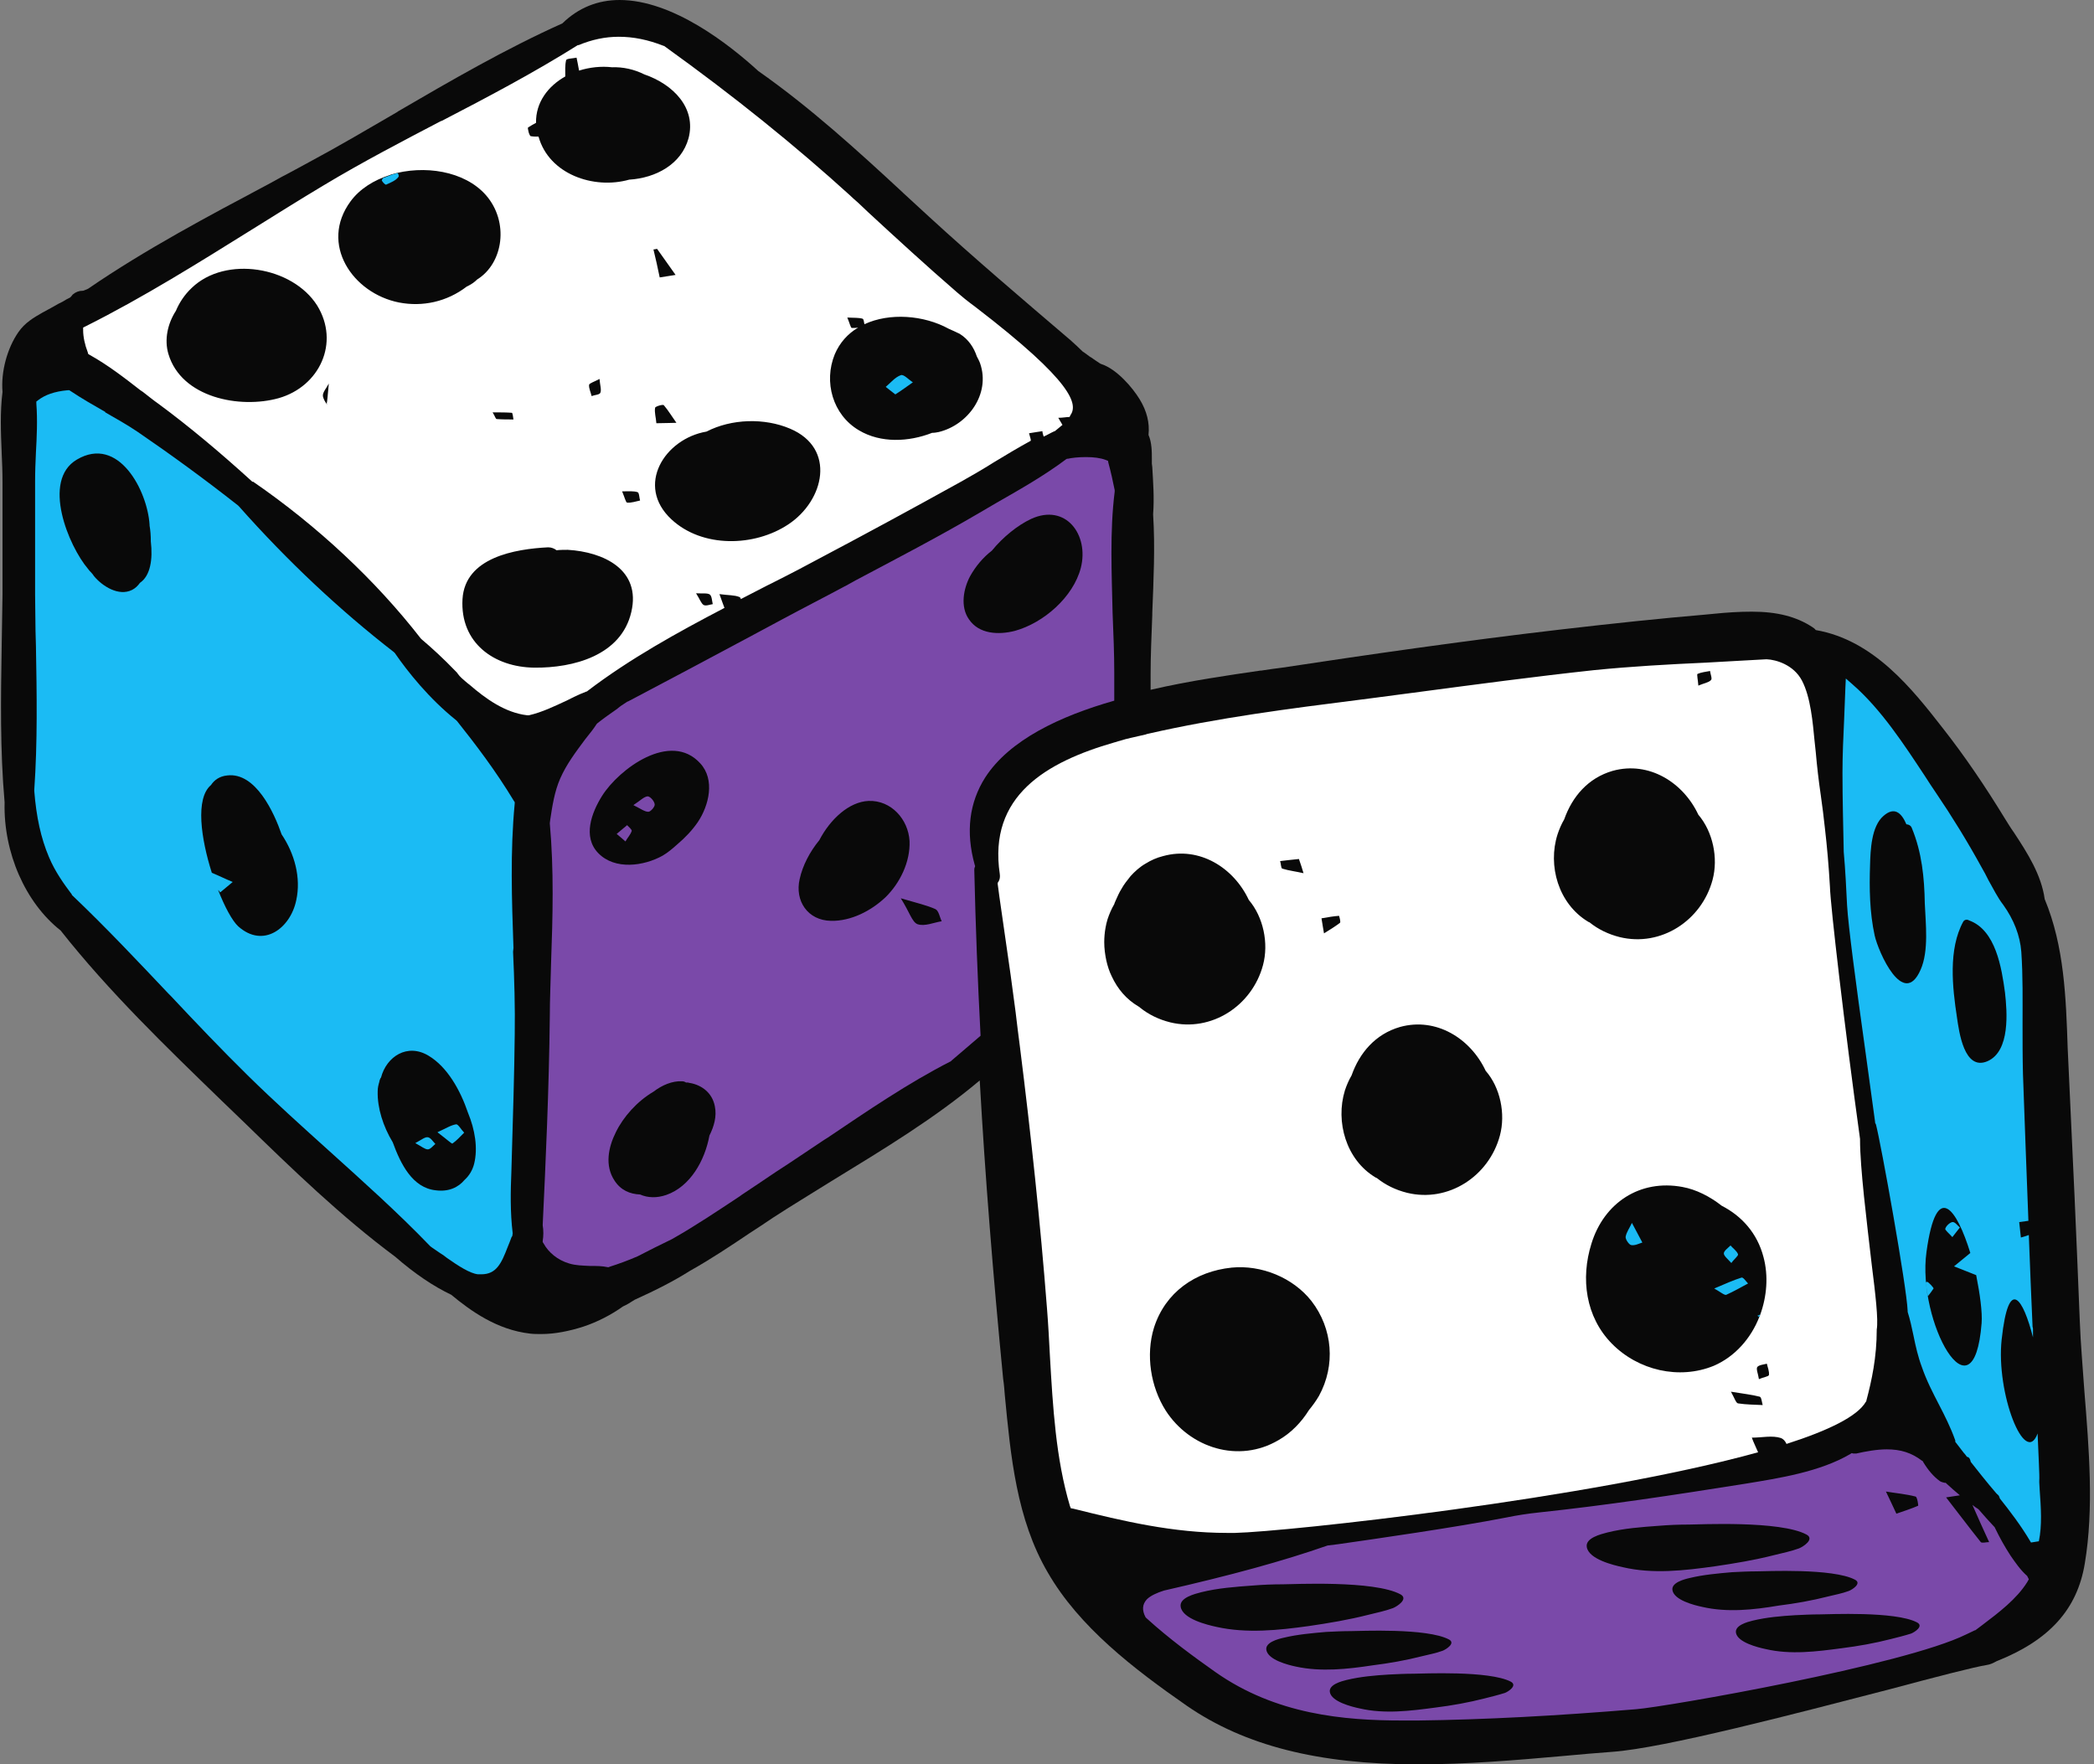
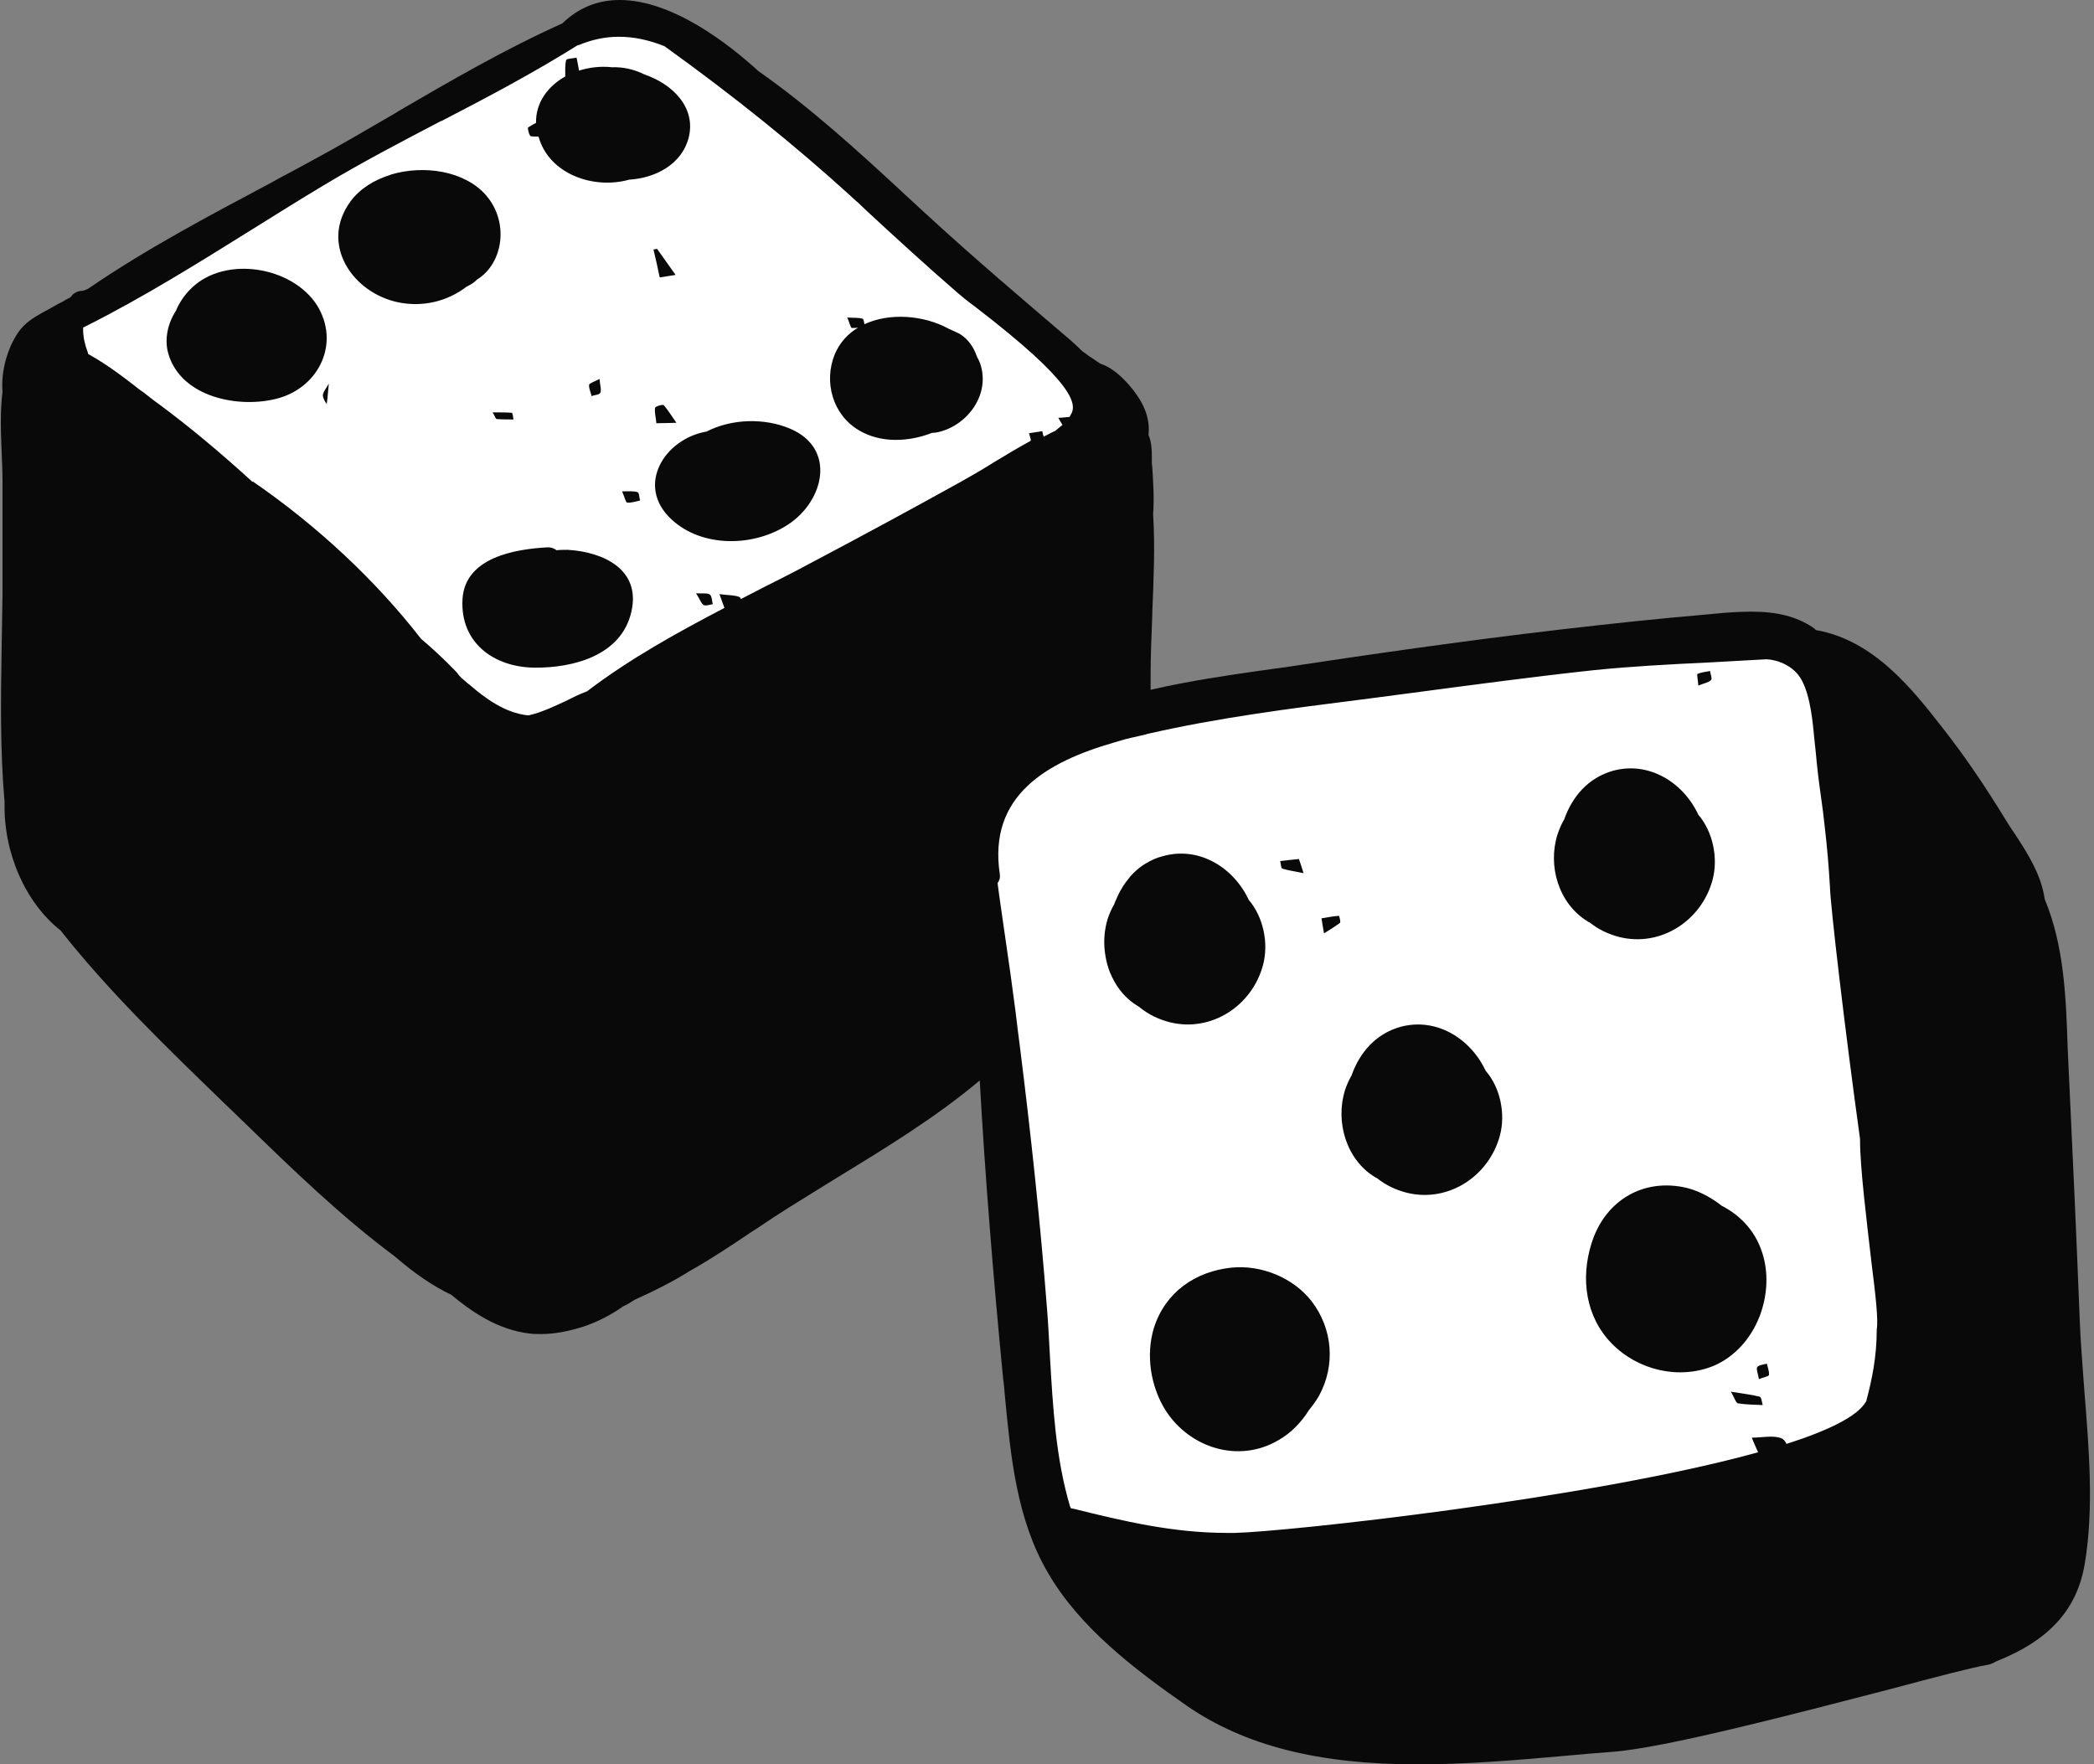
<svg xmlns="http://www.w3.org/2000/svg" height="422.3" id="Layer_1" preserveAspectRatio="xMidYMid meet" version="1.1" viewBox="-0.2 0.0 501.2 422.3" width="501.2" x="0" xml:space="preserve" y="0" zoomAndPan="magnify">
  <rect x="-0.2" y="0.0" width="501.2" height="422.3" fill="#808080" stroke="none" />
  <g id="change1_1">
    <path d="M498.8,374.2c-1.8,11-8.5,18.4-21.1,23.4c-0.9,0.5-1.6,0.8-2.3,0.9c-3.1,0.5-12,2.8-23.2,5.8 c-22.8,5.9-54,14.1-66.5,15c-3.8,0.3-7.7,0.6-11.8,1c-11.3,1-23.1,2-34.8,2h0c-23.8,0-41.4-4.5-55.2-14 c-12.8-8.9-25.8-18.9-33.3-31.9c-7.5-12.8-8.9-27.9-10.3-42.5c-0.1-1.3-0.2-2.6-0.4-3.9c-2.4-24.8-4.3-48.2-5.6-71.4 c-10.8,9.1-23.1,16.5-35,23.8l-1.3,0.8c-4.3,2.7-8.8,5.4-13.1,8.2c-1.9,1.3-3.9,2.6-5.9,3.9c-4.3,2.9-9.1,6.1-14.1,8.9 c-3.8,2.4-8.1,4.6-13.2,6.9c-0.9,0.6-1.9,1.2-2.8,1.6c-2.8,2-6.1,3.7-9.4,4.8c-3.4,1.1-6.9,1.8-10.1,1.8c-1,0-1.9,0-2.7-0.1 c-8-0.9-14.3-5.5-18.9-9.3l0,0c-4.2-2-8.7-5-13.4-9.1c-12.8-9.5-24.7-21-36.2-32.2l-5.4-5.2c-13.2-12.8-26.9-26-38.5-40.7 c-8.4-6.6-13.7-18.6-13.4-30.6l0-0.1C-0.2,179.6,0,167,0.2,154.7c0.1-4.1,0.1-8.2,0.2-12.3c0-8,0-16.6,0-27.1c0-2.3-0.1-4.8-0.2-6.9 l0-0.1c-0.2-4.8-0.4-9.7,0.2-14.5v0C0,89,1.5,83.4,4.2,79.5c1.6-2.3,3.7-3.5,5.8-4.7c1.3-0.7,2.6-1.4,3.8-2.1l1-0.5 c0.6-0.4,1.2-0.7,1.8-1c0.2-0.2,0.4-0.4,0.6-0.7c0.7-0.6,1.5-0.9,2.3-0.9l0.1,0l0.1,0l0.5-0.2c0.3-0.1,0.5-0.2,0.7-0.3 c13.7-9.4,28.8-17.4,43.3-25.1l2.9-1.6c2.3-1.2,4.5-2.4,6.7-3.6c7.1-3.8,14.2-8,21.1-12l0.1-0.1c12.7-7.4,25.8-15,39.4-21.1 c3.8-3.7,8.4-5.6,13.7-5.6c12.7,0,26.2,10.6,33.2,17C193.7,25.7,205,36,215.8,46l0.2,0.2c2.1,1.9,4.1,3.8,6.2,5.7 c10.9,10,22.2,19.6,33.8,29.5c1,0.9,2,1.8,3,2.8l0.2,0.1c0.5,0.4,1,0.7,1.5,1.1l0.5,0.3l0.4,0.3c0.5,0.3,1,0.7,1.5,1l0.2,0.1 c3.8,1.2,7.6,5.7,9.3,8.5c1.7,2.8,2.4,5.6,2.1,8.5c0.8,1.8,0.8,4.1,0.8,5.7v0.1c0,0.5,0,0.8,0,1.1l0.1,0.8c0.2,3.5,0.5,7.4,0.2,11.3 c0.5,7.8,0.1,15.8-0.2,23.6l0,0.5c-0.2,5.2-0.4,9.8-0.4,14.3c0,1.2,0,2.3,0,3.6c9.5-2.2,18.8-3.5,26.3-4.6l0.2,0 c1.8-0.3,3.5-0.5,5-0.7c19.8-3,43.2-6.4,66.4-9.1c12.9-1.5,24.3-2.7,34.9-3.6c0.7-0.1,1.4-0.1,2.1-0.2c2.9-0.3,6-0.5,9-0.5 c6.1,0,10.7,1.2,14.5,3.7c0.3,0.2,0.6,0.4,0.8,0.7l0,0c13.9,2.4,23.1,14.1,30.5,23.6c5.1,6.5,10,13.7,14.7,21.4 c0.7,1.1,1.4,2.3,2.2,3.4c3.3,5,6.6,10.2,7.4,16l0,0c4.7,11.3,5.1,23.7,5.5,35.6c0.1,2.2,0.2,4.3,0.3,6.5 c0.9,18.6,1.8,38.7,2.6,58.9c0.2,5.4,0.7,10.9,1.1,16.8C499.8,346.7,501,361.1,498.8,374.2z" fill="#090909" />
  </g>
  <g id="change2_1">
    <path d="M246.1,103.7c1.4-0.2,2.3-0.4,3.2-0.5c0,0.4,0.2,0.9,0.3,1.3c0.9-0.4,1.7-0.9,2.6-1.3l0.1,0l0.1-0.1 c0.5-0.4,1.1-0.9,1.7-1.4c-0.3-0.5-0.6-1-1-1.7c1.1,0,2-0.2,2.7-0.2c0.1-0.1,0.1-0.3,0.2-0.4c1.8-2.6,0.9-7.8-22.7-25.9 c-1.9-1.4-3.5-2.7-4.4-3.5c-7.4-6.4-14.8-13.2-21.3-19.2l-1.9-1.8c-0.7-0.7-1.5-1.3-2.2-2c0,0,0,0-0.1-0.1 c-13.2-12-27.8-23.8-44.5-35.8l-0.1-0.1l-0.1,0c-3.8-1.5-7.3-2.2-10.8-2.2c-3.3,0-6.5,0.7-9.6,2l-0.1,0l-0.1,0 c-10.5,6.6-21.7,12.5-32.5,18.1l-0.3,0.1c-8.8,4.6-18.8,9.8-28.1,15.4c-5.7,3.4-11.4,7-17.2,10.6c-12.2,7.6-25.9,16.2-39.7,23.1 l-0.6,0.3l0,0.6c0,1.6,0.4,3.5,1.1,5.3l0.1,0.4l0.3,0.2c4.5,2.5,8.6,5.7,12.2,8.5l0.6,0.4c1.3,1,2.5,2,3.8,2.9 c7.3,5.4,14.6,11.5,22.4,18.6l0.1,0l0.1,0c15.4,10.6,29.3,23.6,40.1,37.5l0.1,0.1l0.1,0.1c2.6,2.2,5.2,4.6,8.1,7.6l0.1,0.1 c0.2,0.2,0.4,0.4,0.5,0.6l0.4,0.5l0.5,0.5c0.6,0.5,1.2,1.1,1.9,1.6c3.8,3.3,8.5,6.7,13.8,7.3c0,0,0.3,0,0.3,0l0.1,0 c3.1-0.7,6.2-2.2,9.2-3.6l1.6-0.8c1-0.5,2-0.9,3-1.3l0.1,0l0.1-0.1c10.1-7.7,21.5-14,32.8-19.9c-0.3-0.7-0.6-1.7-1.2-3.3 c2.1,0.3,3.6,0.2,4.8,0.7c0.2,0.1,0.3,0.3,0.3,0.5c2.1-1.1,4.1-2.1,6.2-3.2l1.8-0.9c3.8-1.9,7.8-4,11.5-6 c10.4-5.5,21.3-11.4,33.2-18c2.3-1.3,4.6-2.6,7-4.1l0.8-0.5c2.8-1.7,5.8-3.5,8.9-5.2C246.6,105.4,246.4,104.7,246.1,103.7z M126.2,30.5c0.6-0.4,1.2-0.7,1.9-1.1c-0.1-4.9,2.9-8.8,7-11.1c0-1.3-0.1-2.6,0.2-3.9c0.1-0.4,1.6-0.4,2.5-0.6 c0.2,1,0.4,1.9,0.6,3.1c2.5-0.8,5.3-1.1,7.9-0.8c2.6-0.1,5.3,0.5,7.7,1.7c7,2.4,12.5,8.1,10.6,15.3c-1.7,6.2-7.8,9.5-14.2,9.9 c-8.5,2.4-19.2-1.3-21.7-10.3c-0.6,0-1.2,0-1.8-0.1C126.5,32.7,126,30.6,126.2,30.5z M143.5,94c-0.2,0.5-1.3,0.5-2.1,0.8 c-0.2-0.9-0.7-1.9-0.6-2.7c0.1-0.4,1.2-0.7,2.5-1.4C143.4,92.2,143.8,93.2,143.5,94z M122.7,100.4c-1.3,0-2.7,0-4-0.1 c-0.3,0-0.4-0.7-1-1.6c1.9,0,3.3,0,4.6,0.1C122.5,98.8,122.6,99.8,122.7,100.4z M66.5,95.3c-9.3,2.6-23.3-0.1-26.4-10.6 c-1-3.4-0.2-7.2,1.8-10.3c0.8-1.9,2-3.8,3.8-5.5c8.1-7.8,24.1-5.1,30,4.2C81.2,82,76.3,92.5,66.5,95.3z M77.1,94.9 c-0.2-0.9,0.9-2.1,1.4-3.1c-0.2,2.3-0.4,4.5-0.5,4.8C78.6,97.4,77.4,96.2,77.1,94.9z M95.3,72.4c-11.1-2.2-19.1-14-11.6-24.2 c2.2-3,5.6-5.1,9.4-6.3c0.1,0,0.1,0,0.2-0.1c8-2.4,17.7-0.9,22.8,4.9c5.6,6.4,4.2,16.3-2.1,20.2c-0.6,0.6-1.3,1.1-2.1,1.5 c-0.1,0.1-0.3,0.1-0.4,0.2C106.8,72.2,101,73.5,95.3,72.4z M150.9,146.5c-2.4,10.4-13.9,13.4-23.2,13.3c-9.6-0.1-17.8-5.9-17.2-16.4 c0.6-10,12.6-12,20.5-12.4c0.8,0,1.5,0.3,2,0.7c0.9-0.1,1.9-0.1,2.7-0.1C144.2,132.1,153.3,136.3,150.9,146.5z M149.9,120.3 c-0.3,0-0.6-1.3-1.2-2.7c1.7,0,2.8-0.1,3.7,0.2c0.4,0.1,0.4,1.3,0.6,2C152,120,150.9,120.4,149.9,120.3z M157.1,59.6 c1.5,2.1,2.9,4.1,4.4,6.2c-1,0.2-2.1,0.3-3.8,0.6c-0.5-2.5-1-4.6-1.5-6.7C156.6,59.7,157.1,59.5,157.1,59.6z M156.6,97.6 c0-0.3,1.9-0.9,2.1-0.6c1.1,1.3,2,2.8,3,4.2c-1.4,0-2.7,0.1-4.8,0.1C156.8,99.9,156.4,98.7,156.6,97.6z M168.2,144.8 c-0.6-0.4-0.9-1.4-1.8-2.8c1.7,0.1,2.7-0.1,3.3,0.3c0.5,0.4,0.5,1.5,0.7,2.3C169.7,144.7,168.8,145.1,168.2,144.8z M188.5,125.5 c-8.1,5.4-20.6,5.7-28-1.2c-8.7-8.1-1.6-19.3,8.4-21c0,0,0,0,0,0c6-3.1,13.9-3.3,20-0.7C200,107.3,197.1,119.8,188.5,125.5z M224.5,103.4c-0.5,0.1-1,0.2-1.6,0.2c-5.6,2.2-12.3,2.5-17.5-0.6c-6.3-3.7-8.5-11.6-5.8-18.2c1.2-2.8,3.1-4.9,5.6-6.4 c-0.5,0.1-1,0.1-1.5,0.1c-0.3,0-0.5-1.1-1.1-2.5c1.7,0.1,2.8,0,3.7,0.3c0.2,0.1,0.3,0.7,0.4,1.3c6-2.8,14.2-2.2,20.2,1.1 c0.9,0.4,1.8,0.8,2.6,1.2c2.1,1.3,3.4,3.3,4.1,5.4c0.3,0.6,0.6,1.1,0.8,1.7C236.9,94.3,231.5,101.7,224.5,103.4z M447.8,302.7 c-1.2-10.4-2.8-23.2-2.8-29.9v-0.1l0-0.1c-3.7-26.7-7.1-56-7.2-60.3c-0.3-5.2-0.7-9.7-1.2-14c-0.3-2.7-0.6-5.3-1-8 c-0.5-3.4-0.9-6.9-1.2-10.3c-0.1-0.8-0.2-1.7-0.3-2.8c-0.4-4.1-0.9-10.3-3-14.3c-2-3.8-6.2-5-8.4-5.1l-0.1,0l-0.1,0 c-4.8,0.3-9.7,0.5-14.4,0.8c-8.8,0.4-17.9,0.9-26.8,1.8c-13.9,1.5-28.1,3.4-41.7,5.2c-3.9,0.5-7.6,1-11.4,1.5l-3.1,0.4 c-16.6,2.1-33.8,4.3-50.4,8.1c-0.2,0-0.4,0.1-0.7,0.2c-1.2,0.3-2.3,0.5-3.5,0.8c-0.9,0.2-1.7,0.4-2.6,0.7c-0.5,0.1-0.9,0.3-1.4,0.4 c-16.3,4.7-30.2,12.8-27.4,31.5c0.1,0.7,0,1.3-0.3,1.8l-0.2,0.3l0,0.3c0.1,1,0.3,2,0.4,3c0.9,6.3,1.8,12.6,2.7,18.8 c0.4,2.7,0.7,5.5,1.1,8.2c0.1,0.5,0.1,1,0.2,1.6c0.1,1.1,0.3,2.2,0.4,3.3c0.2,1.3,0.3,2.6,0.5,3.9c2.7,21.5,4.9,42.2,6.5,62.8 c0.3,3.7,0.5,7.6,0.7,11.4c0.7,12.1,1.4,24.5,4.8,35.9l0.2,0.5l0.6,0.1c12,3,23.9,5.8,36.8,5.8c0.6,0,1.3,0,1.9,0 c12.5-0.3,85.2-8.2,125.2-19.3c-0.6-1.4-1.1-2.4-1.5-3.5c2.4,0,4.9-0.6,7,0.1c0.5,0.2,1,0.7,1.3,1.4c10-3.2,17-6.6,19-10.1l0.1-0.1 l0-0.1c1.3-4.9,2.5-10.4,2.5-17.1C449.4,315.9,448.7,309.8,447.8,302.7z M406.1,161.3c0.9-0.4,2-0.5,3-0.7c0.1,0.8,0.6,1.9,0.2,2.2 c-0.6,0.6-1.6,0.7-3,1.3C406.2,162.7,405.9,161.4,406.1,161.3z M310.7,205.6c0.5,1.4,0.8,2.4,1.1,3.4c-1.7-0.4-3.5-0.6-5.1-1.1 c-0.3-0.1-0.3-1.2-0.5-1.8C307.6,205.9,309,205.8,310.7,205.6z M272.3,240.9c-2.9-1.7-5-4.2-6.4-7.2c-0.6-1.2-1-2.5-1.3-3.8 c-0.3-1.4-0.5-2.9-0.5-4.4c0-1.1,0.1-2.3,0.3-3.4c0.1-0.7,0.3-1.4,0.5-2.1c0.4-1.2,0.9-2.4,1.6-3.6c0.1-0.4,0.3-0.7,0.4-1 c0.4-0.9,0.8-1.8,1.3-2.6c0.6-1.1,1.4-2.1,2.2-3.1c1-1.1,2.2-2.2,3.6-3c1.3-0.8,2.6-1.4,4.2-1.8c8.7-2.4,16.9,2.8,20.5,10.5 c3.5,4.1,4.8,10.4,3.4,15.6c-2.6,9.7-12.3,16.1-22.2,13.7c-2.8-0.7-5.2-1.9-7.2-3.5C272.6,241.1,272.5,241,272.3,240.9z M315.5,334.1c-0.7,1.2-1.5,2.3-2.4,3.4c-1.8,2.9-4.3,5.5-7.3,7.2c-9.5,5.6-21.2,1.9-27-7.1c-3.6-5.7-4.8-13.3-2.8-19.8 c2.7-8.5,9.9-13.5,18.6-14.4c7.1-0.7,14.7,2.4,19.1,8C318.8,318,319.5,326.8,315.5,334.1z M320.5,220.9c-1.2,0.9-2.5,1.7-3.8,2.5 c-0.2-1-0.3-1.9-0.6-3.6c1.7-0.3,2.9-0.5,4.2-0.6C320.3,219.2,320.8,220.7,320.5,220.9z M358.8,271.8c-2.6,9.7-12.3,16.1-22.2,13.7 c-2.8-0.7-5.2-1.9-7.2-3.5c-0.1-0.1-0.3-0.1-0.4-0.2c-7-4.2-9.6-13.3-7.3-20.8c0.4-1.2,0.9-2.4,1.6-3.6c1.9-5.4,5.7-9.9,11.6-11.6 c8.7-2.4,16.9,2.8,20.5,10.5C358.9,260.3,360.2,266.6,358.8,271.8z M372.6,199.7c0.4-1.2,0.9-2.4,1.6-3.6c1.9-5.4,5.7-9.9,11.6-11.6 c8.7-2.4,16.9,2.8,20.5,10.5c3.5,4.1,4.8,10.4,3.4,15.6c-2.6,9.7-12.3,16.1-22.2,13.7c-2.8-0.7-5.2-1.9-7.2-3.5 c-0.1-0.1-0.3-0.1-0.4-0.2C372.8,216.3,370.2,207.2,372.6,199.7z M385.6,321.6c-6.3-6.4-7.5-15.6-4.9-23.9 c3-9.8,11.6-15.5,21.8-13.6c3.3,0.6,6.6,2.3,9.4,4.5c4.7,2.4,8.5,6.5,10,12.3c1.2,4.5,0.8,9.4-0.8,13.8h0c-0.1,0.2-0.1,0.4-0.2,0.5 c-2,5.1-5.8,9.5-10.9,11.7C401.7,330.3,391.9,328,385.6,321.6z M415.8,335.9c-0.5-0.1-0.8-1.2-1.7-2.8c3,0.5,5,0.7,6.9,1.2 c0.4,0.1,0.5,1.3,0.7,2C419.7,336.2,417.8,336.2,415.8,335.9z M423.2,329.1c-0.1,0.4-1.3,0.5-2.4,1c-0.2-1.3-0.7-2.4-0.4-2.9 c0.4-0.5,1.5-0.6,2.3-0.8C422.9,327.3,423.3,328.2,423.2,329.1z" fill="#fff" />
  </g>
  <g id="change3_1">
-     <path d="M122.7,226.9c-0.4-11.4-0.8-23.2,0.3-34.6l0-0.3l-0.2-0.3c-4.4-7.3-9.3-13.7-13.6-19.1l-0.1-0.1l-0.1-0.1 c-6.5-5.2-11.6-11.6-14.7-16.1l-0.1-0.1l-0.1-0.1c-12.9-10-25.4-21.7-37.1-34.9l-0.1-0.1l-0.1-0.1c-8-6.3-16.1-12.2-24-17.6 c-2.5-1.7-5.2-3.2-7.8-4.7L25,98.6c-2.8-1.6-5.6-3.2-8.3-5l-0.3-0.2l-0.4,0c-3.2,0.3-5.4,1.1-7.1,2.4l-0.4,0.3l0,0.5 c0.3,3.9,0.1,8.1-0.1,11.7c-0.1,2.1-0.2,4.6-0.2,6.9c0,9.3,0,18.2,0,27.1c0,2.9,0.1,5.8,0.1,8.7l0.1,3.6c0.2,11.4,0.4,23.1-0.4,34.5 l0,0.1l0,0.1c0.5,6.3,1.6,11.3,3.5,15.8c1.5,3.6,3.7,6.6,5.5,9l0,0.1l0.1,0.1c8.1,7.7,16,16.1,23,23.5l0.6,0.6 c6,6.4,12.2,12.9,18.4,19c6.3,6.2,13.2,12.4,19.3,17.9c8.2,7.4,16.6,14.9,24.3,22.9l0.1,0.1l0.4,0.3c0.7,0.5,1.3,0.9,1.9,1.3 c0.5,0.3,1.1,0.7,1.7,1.2c2.7,1.9,5.5,3.7,7.4,3.9c0.3,0,0.6,0,0.8,0c3.6,0,4.8-2.6,6.3-6.5c0.3-0.7,0.6-1.5,0.9-2.3 c0,0,0-0.1,0.1-0.2l0.1-0.1c0,0,0.1-0.5,0.1-0.6l0-0.1l0-0.1c-0.6-5-0.5-10-0.3-14.8c0.4-13.5,0.7-23.6,0.8-32.7 c0.1-6.5-0.1-13.3-0.4-19.8L122.7,226.9z M33.3,139.5c-0.5,0.7-1.1,1.3-1.9,1.7c-3.2,1.6-7.1-0.9-9.1-3.3c-0.2-0.3-0.4-0.6-0.7-0.9 c-0.3-0.3-0.5-0.5-0.7-0.8c-4.7-5.5-11.2-21.2-2.7-26.2c10-5.9,16.9,7.5,17.4,15.6c0,0.1,0,0.1,0,0.2c0.2,1.1,0.3,2.4,0.3,3.8 C36.4,133.9,35.8,137.8,33.3,139.5z M50.6,209.1c0.2,0.7,0.4,1.3,0.7,1.9C51,210.4,50.8,209.7,50.6,209.1z M70.7,215.5 c-1.4,6.7-7.9,11.6-13.9,6.2c-1.4-1.3-3.2-4.6-4.8-8.7c0.2,0.2,0.4,0.4,0.5,0.6c1.4-1.2,2.2-1.8,3-2.5c-1.7-0.7-3.3-1.5-5-2.2 c-2.6-8.2-4-17.8-0.2-21c0.8-1.2,2-2.1,3.9-2.3c6.8-0.8,11.2,8.9,13,14.1C70.3,204.3,71.9,210.1,70.7,215.5z M113.3,278.5 c-0.4,1.6-1.2,2.9-2.3,3.9c-1.5,1.8-3.8,2.9-6.9,2.5c-5.6-0.6-8.4-6.3-10.3-11.5c-2.3-3.8-3.7-8.2-3.6-12.2c0-0.9,0.2-1.6,0.4-2.3 c0,0,0-0.1,0-0.1c0.1-0.3,0.2-0.7,0.4-0.9c1.3-5,6.3-8.3,11.4-5.2c4.5,2.7,7.6,8.3,9.4,13.6C113.5,270.4,114.2,274.8,113.3,278.5z M488,356.6l-0.1-1.8l0,0l0-0.4c0.1-1.2-0.2-6-0.4-11.3c-3,8.2-10-9.7-8.6-22.5c1.7-15.6,5.2-9.5,7.5-0.5l0-1l0-0.2 c0-0.2,0-0.4,0-0.6c0-0.3,0-0.5-0.1-0.7c-0.3-6.6-0.6-14-0.9-22c-0.5,0.2-1.2,0.4-1.9,0.6c-0.2-1.7-0.3-2.7-0.4-3.7 c0.7-0.1,1.5-0.2,2.2-0.3c-0.4-11.1-0.9-23.1-1.3-35.1c-0.1-3.9-0.1-7.8-0.1-12c0-5.7,0.1-11.6-0.3-17.3c-0.3-3.9-1.8-7.7-4.3-11.2 c-1.4-1.8-2.4-3.9-3.6-6c-0.5-1-1-2-1.6-3c-3.4-6.2-7.1-12.2-10.9-17.8c-0.9-1.3-1.8-2.7-2.7-4.1c-4.9-7.4-10.4-15.9-17.3-21.9 l-1.6-1.4l-0.1,2.1c-0.1,2.6-0.2,5.1-0.3,7.6c-0.2,4.3-0.4,8.6-0.4,12.9c0,6.6,0.2,13.3,0.3,18.9c0.4,4.4,0.6,8.8,0.8,12.8 c0.3,5,2.1,18.6,4.3,34.3c0.8,5.7,1.6,11.6,2.4,17.5l0,0.2l0.1,0.2c0,0.1,0.1,0.2,0.1,0.2c1.2,4.5,7.4,39,7.6,44.7l0,0.1l0,0.1 c0.6,1.9,1,3.8,1.4,5.7c0.5,2.5,1.1,5.1,2,7.5c1.1,3.2,2.6,6.1,4.1,9c1.4,2.7,2.8,5.5,3.8,8.3c0,0.1,0.1,0.2,0.1,0.3l0,0.3 c0,0,1.4,1.8,2,2.6c0.3,0.3,0.5,0.6,0.8,1c0.1,0,0.2,0,0.3,0.1c0.3,0.1,0.5,0.6,0.6,1.1c0.9,1.1,1.8,2.3,2.7,3.4 c1.1,1.4,2.3,2.8,3.4,4.1l0.1,0.1l0.1,0.1c0.2,0.2,0.4,0.3,0.5,0.6c0,0.1,0.1,0.2,0.1,0.2l0,0.1l0.1,0.2c2.3,2.9,5,6.4,7.3,10.3 c0.1,0.1,0.1,0.2,0.1,0.2l1.9-0.3C488.6,365.1,488.3,360.8,488,356.6z M459.5,232.1c-4.1,9.4-10.1-4.2-11-8.2 c-1.2-5.5-1.3-11.3-1.1-16.9c0.1-3.5,0.3-9.2,3.2-11.7c2.6-2.3,4.3-0.8,5.5,2c0.5,0,1.1,0.3,1.3,0.9c2.4,5.8,3,11.9,3.1,18 C460.7,221,461.5,227.6,459.5,232.1z M474.1,316.7c-1.9,24.2-15.5-0.4-13.2-17c2.4-17.6,7.3-10.2,10.5,0.2c-1.3,1.1-2.6,2.1-3.9,3.2 c1.8,0.7,3.5,1.4,5.3,2.1C473.7,309.7,474.3,314.1,474.1,316.7z M471.3,300c0.2,0.8,0.5,1.6,0.7,2.5 C471.8,301.6,471.6,300.8,471.3,300z M475.5,254c-5.6,2.4-6.8-7.1-7.3-10.5c-1.1-7.2-2.1-16.3,1.5-22.9c0.3-0.5,0.9-0.6,1.4-0.3 c0,0,0,0,0,0c6.4,2.3,7.8,11.4,8.6,17.3C480.2,242.1,481,251.6,475.5,254z M91.2,43.1c0.1-0.2,0.2-0.4,0.3-0.5 c0.5-0.2,1.1-0.4,1.6-0.6c0.1,0,0.1,0,0.2-0.1c0.5-0.2,1.1-0.3,1.7-0.5c0.2,0.4,0.3,0.7,0.2,0.9c-0.6,0.9-1.9,1.4-3,1.9 C91.9,44.2,91.1,43.3,91.2,43.1z M218.3,91.5c-1.3,0.9-2.6,1.9-4.2,2.9c-1-0.8-1.7-1.3-2.3-1.8c1.2-1,2.2-2.3,3.6-2.8 C216.1,89.5,217.3,90.9,218.3,91.5z M104,273.8c-0.6,0.5-1.2,1.3-1.8,1.3c-0.7,0-1.5-0.7-3-1.5c1.5-0.8,2.3-1.5,3-1.4 C102.9,272.3,103.4,273.2,104,273.8z M110.9,271.1c-0.9,0.9-1.8,1.9-2.8,2.6c-0.2,0.1-1.1-0.8-3.6-2.7c2-0.9,3.2-1.7,4.5-1.9 C109.5,269.1,110.2,270.4,110.9,271.1z M414.2,302.3c-0.9-1-1.8-1.7-1.8-2.3c0-0.6,1-1.3,1.6-1.9c0.6,0.7,1.5,1.3,1.8,2.1 C415.9,300.6,414.9,301.3,414.2,302.3z M418.2,307.2c-1.7,0.9-3.4,1.9-5.2,2.7c-0.4,0.2-1.3-0.6-2.9-1.5c2.8-1.2,4.6-2,6.5-2.6 C417,305.6,417.7,306.7,418.2,307.2z M390.4,292.7c0.5,1,1.1,2,2.5,4.7c-0.7,0.2-1.8,0.8-2.7,0.6c-0.5-0.1-1.4-1.4-1.3-2 C389.1,294.9,389.9,293.8,390.4,292.7z M421.1,314.6L421.1,314.6c-0.1,0.2-0.1,0.4-0.2,0.5c0,0,0,0.1-0.1,0.1 c-0.1-0.1-0.2-0.2-0.4-0.3C420.7,314.9,420.9,314.7,421.1,314.6z M468.9,293.8c-0.5,0.6-1,1.3-1.8,2.3c-0.8-0.9-1.8-1.7-1.7-2 c0.2-0.7,1.1-1.5,1.7-1.6C467.7,292.4,468.3,293.3,468.9,293.8z M462.6,308.4c-0.4,0.6-0.9,1.3-1.4,1.9c-0.2-1.1-0.3-2.3-0.4-3.4 c0.1,0,0.1,0,0.2-0.1C461.3,306.7,462.7,308.3,462.6,308.4z" fill="#1bbbf4" />
-   </g>
+     </g>
  <g id="change4_1">
-     <path d="M266.6,117.7l0-0.2l0-0.2c-0.4-2-0.9-4.3-1.5-6.5l-0.1-0.5l-0.5-0.2c-1.3-0.5-2.9-0.7-4.8-0.7 c-1.9,0-3.5,0.2-4.3,0.4l-0.2,0l-0.2,0.1c-5.2,3.9-11,7.2-16.6,10.4l-1.2,0.7c-1,0.6-1.9,1.1-2.9,1.7c-9.7,5.7-19.9,11-29.7,16.2 l-1.8,1c-5.2,2.8-10.5,5.5-15.7,8.3l-6.9,3.7c-11.2,6-20.6,11-30.1,16l-0.1,0l-0.9,0.6c-0.5,0.3-0.9,0.6-1.4,1l-0.1,0.1 c-1.7,1.2-3.3,2.3-4.8,3.5l-0.1,0.1l-0.1,0.1c-0.7,1.1-1.5,2.1-2.3,3.1l-0.4,0.5c-2.3,3.1-4.5,6-6,9.4c-1.4,3.2-1.9,6.6-2.4,9.9 l-0.1,0.8l0,0.1c1,11.1,0.7,22.4,0.3,33.4c-0.1,4.6-0.3,8.6-0.3,12.7c-0.2,17.7-1,35.2-1.7,49.9l0,0.1l0,0.1c0.2,1.2,0.2,2.5,0,3.7 l0,0.3l0.2,0.3c1.2,2.2,3.4,4,6.1,4.8c1.6,0.5,3.2,0.5,5,0.6l0.1,0c1.5,0,2.8,0,4.2,0.3l0.2,0l0.2-0.1c2.2-0.7,4.4-1.5,6.7-2.5 c2.9-1.5,5.5-2.8,8.2-4.1c5.5-3.1,11-6.8,16.3-10.3l0.4-0.3c2.6-1.7,5.5-3.7,8.2-5.5c3.9-2.5,7.8-5.2,11.6-7.7l0.8-0.5 c9.5-6.4,19.3-13.1,29.5-18.3l0.1-0.1l0.1-0.1c2.2-1.9,4.6-3.9,6.9-5.9c-0.7-13.4-1.2-26.5-1.5-39.6c0-0.2,0-0.5,0.1-0.7l0.1-0.3 l-0.1-0.3c-2.2-7.9-1.3-14.9,2.5-20.9c5.8-9,17.9-14.7,30.9-18.4c0-2.3,0-4.5,0-6.7c0-4.6-0.2-9.3-0.4-14.3 C265.9,137.4,265.4,127.2,266.6,117.7z M143,204.2c-3.8-3.9-1.6-9.7,0.9-13.7c4.1-6.5,16.4-15.6,23.5-7.8c3.6,3.9,2.1,10.1-0.6,14.1 c-1.3,1.9-3,3.7-4.9,5.3c-1.1,1-2.3,2-3.5,2.7C153.9,207.3,147,208.3,143,204.2z M169.6,271.8c-1.1,6-4.6,12.2-10.3,14.2 c-2.3,0.8-4.5,0.7-6.3-0.1c-2.4-0.1-4.6-1-6.1-3.3c-2.4-3.6-1.5-8,0.3-11.6c1.8-3.7,5.1-7.4,9-9.7c2.1-1.6,4.5-2.6,6.8-2.5 c0.4,0,0.7,0.1,1,0.3c0.1,0,0.2,0,0.3,0c0.2,0,0.3,0,0.5,0.1c0,0,0.1,0,0.1,0c2.9,0.5,5.4,2.4,6,5.6 C171.4,267.2,170.7,269.6,169.6,271.8z M211.7,214.8c-3.4,3.2-8.2,5.7-13,5.6c-5.6-0.1-8.7-4.8-7.5-10c0.7-3.2,2.4-6.5,4.7-9.3 c2.6-5,7.1-9.2,11.8-9.4c5.4-0.2,9.5,4.4,9.8,9.6C217.7,206.3,215.2,211.4,211.7,214.8z M219.4,221.2c-1.3-0.5-1.9-2.9-4-6.2 c4.1,1.2,6.3,1.7,8.3,2.6c0.8,0.4,1,1.9,1.5,2.9C223.3,220.8,221.1,221.8,219.4,221.2z M258.5,135.9c-1.8,7-8.9,13.2-15.8,15.1 c-3.9,1-8.6,0.8-11-2.8c-2.1-3-1.3-7.3,0.3-10.3c1.3-2.3,3-4.4,5.2-6.1c2.7-3.3,6.2-6.1,9.4-7.6C254.9,120.4,260.5,128,258.5,135.9z M485,377.2c-1.6-1.4-2.9-3.3-4-4.9c-1.3-2-2.5-4.1-3.8-6.8l-0.1-0.1l-0.1-0.1c-1.3-1.4-2.4-2.6-3.5-3.9l-0.1-0.1l-0.1-0.1 c-0.5-0.3-0.9-0.6-1.4-1c1.4,3.2,2.7,6.1,4,8.9c-0.7,0-1.7,0.3-2,0c-2.8-3.5-5.5-7.1-8.3-10.7c1.1-0.2,2.2-0.3,3.3-0.5 c-1.1-0.9-2.1-1.8-3.2-2.8l-0.2-0.2l-0.3,0c-0.4-0.1-0.8-0.2-1.1-0.4c-1.5-1.1-2.8-2.6-4-4.6l-0.1-0.2l-0.2-0.1 c-2.5-1.9-5.1-2.7-8.4-2.7c-2.4,0-5.1,0.5-7.3,1c-0.1,0-0.2,0-0.4,0c-0.1,0-0.2,0-0.3,0l-0.4-0.1l-0.3,0.2c-7.3,4.3-17.1,5.8-25,7.1 c-17.6,2.8-33.5,5.2-49.5,6.9c-2.8,0.3-5.4,0.7-7.8,1.2c-12.3,2.4-31.9,5.2-40.3,6.4l-2.4,0.3l-0.1,0c-10.9,3.8-23,7.1-39.2,10.8 c-1.6,0.5-3.2,1.2-4.1,2.1c-1.1,1.2-1.2,2.6-0.3,4.3l0.1,0.1l0.1,0.1c5.5,5,11.4,9.3,16.5,12.9c14.5,10.2,30.8,11.6,44.8,11.6 c1.2,0,2.5,0,3.7,0c15.8-0.2,32.9-1.1,52.2-2.7c7.4-0.6,64-10.5,79-17.9c0.8-0.4,1.5-0.7,2.1-1l0.1,0l1.6-1.2 c4.1-3.1,8.3-6.3,10.8-10.3l0.4-0.7L485,377.2z M291,389.4c-2.3-0.5-8.1-1.9-8.6-4.8c-0.4-2.2,3.4-3.1,4.9-3.5c4-1,8.2-1.3,12.3-1.6 c2.4-0.2,4.8-0.3,7.3-0.3c2.3,0,21.8-1,28.1,2.4c2,1.1-0.8,2.9-1.8,3.3c-1.9,0.7-3.9,1.1-5.9,1.6c-4.7,1.2-9.5,2-14.3,2.7 C305.8,390.2,298.2,391,291,389.4z M310,398.9c-1.9-0.4-6.7-1.6-7.1-4c-0.3-1.8,2.8-2.6,4.1-2.9c3.3-0.8,6.8-1.1,10.2-1.4 c2-0.1,4-0.2,6-0.2c1.9,0,18.1-0.8,23.4,2c1.7,0.9-0.7,2.4-1.5,2.7c-1.6,0.6-3.3,0.9-4.9,1.3c-3.9,1-7.9,1.7-11.9,2.2 C322.4,399.5,316,400.2,310,398.9z M360,405.2c-1.6,0.5-3.2,0.9-4.8,1.3c-3.9,1-7.8,1.7-11.8,2.2c-6,0.8-12.2,1.6-18.2,0.2 c-1.9-0.4-6.7-1.6-7.1-3.9c-0.3-1.8,2.8-2.6,4-2.9c3.3-0.8,6.8-1.1,10.1-1.3c2-0.1,4-0.2,6-0.2c1.9,0,18-0.8,23.2,1.9 C363.1,403.4,360.8,404.9,360,405.2z M458.3,358.2c0.4,0.1,0.7,2.2,0.6,2.2c-1.6,0.7-3.2,1.2-5.2,1.9c-1-2.2-1.8-3.8-2.5-5.3 C453.6,357.4,456,357.6,458.3,358.2z M388.2,375.1c-2.3-0.5-8.1-1.9-8.6-4.8c-0.4-2.2,3.4-3.1,4.9-3.5c4-1,8.2-1.3,12.3-1.6 c2.4-0.2,4.8-0.3,7.3-0.3c2.3,0,21.8-1,28.1,2.4c2,1.1-0.8,2.9-1.8,3.3c-1.9,0.7-3.9,1.1-5.9,1.6c-4.7,1.2-9.5,2-14.3,2.7 C403,375.9,395.4,376.8,388.2,375.1z M407.2,384.6c-1.9-0.4-6.7-1.6-7.1-4c-0.3-1.8,2.8-2.6,4.1-2.9c3.3-0.8,6.8-1.1,10.2-1.4 c2-0.1,4-0.2,6-0.2c1.9,0,18.1-0.8,23.4,2c1.7,0.9-0.7,2.4-1.5,2.7c-1.6,0.6-3.3,0.9-4.9,1.3c-3.9,1-7.9,1.7-11.9,2.2 C419.6,385.3,413.2,386,407.2,384.6z M457.2,391c-1.6,0.5-3.2,0.9-4.8,1.3c-3.9,1-7.8,1.7-11.8,2.2c-6,0.8-12.2,1.6-18.2,0.2 c-1.9-0.4-6.7-1.6-7.1-3.9c-0.3-1.8,2.8-2.6,4-2.9c3.3-0.8,6.8-1.1,10.1-1.3c2-0.1,4-0.2,6-0.2c1.9,0,18-0.8,23.2,1.9 C460.4,389.2,458,390.7,457.2,391z M151,198.9c-0.3,0.9-1,1.6-1.5,2.5c-0.6-0.5-1.1-1-2.1-1.8c1.1-0.9,1.8-1.5,2.5-2.1 C150.3,197.9,151.1,198.6,151,198.9z M155,194.3c-0.9,0-1.8-0.7-3.6-1.6c1.7-1.1,2.5-2,3.4-2.1c0.6,0,1.6,1.1,1.7,1.9 C156.6,193.1,155.5,194.3,155,194.3z" fill="#7a49a9" />
-   </g>
+     </g>
</svg>